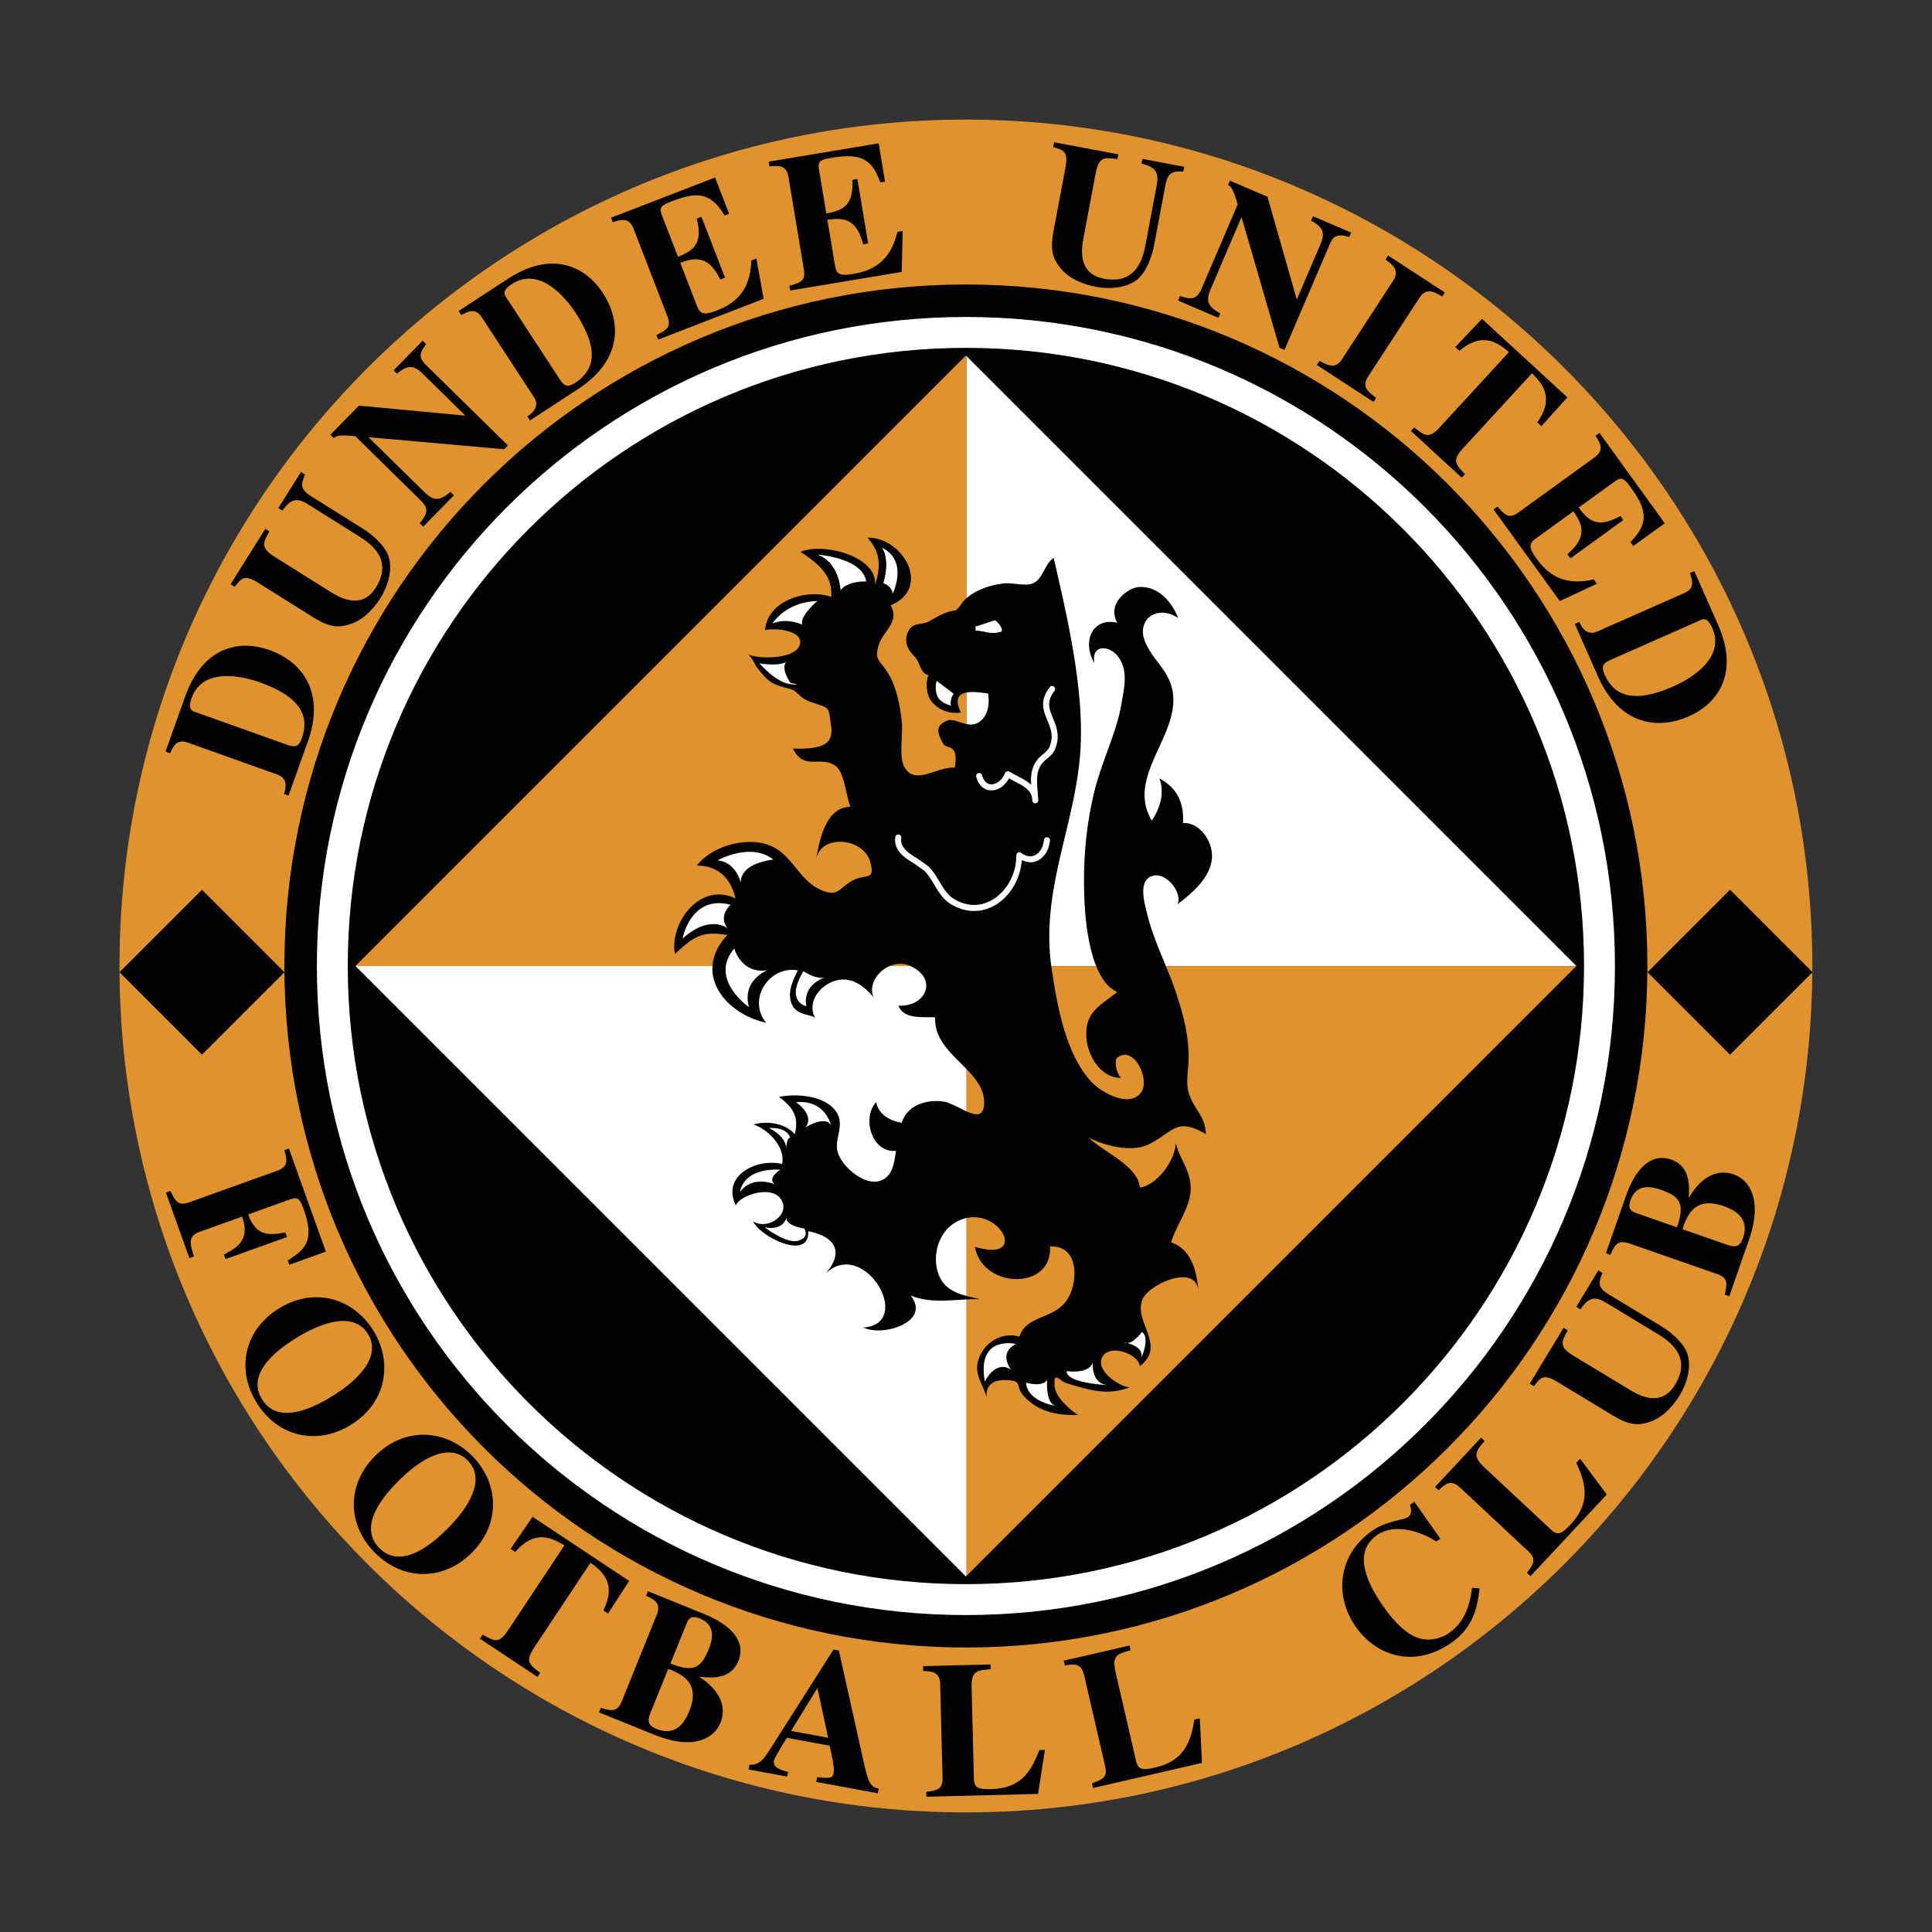
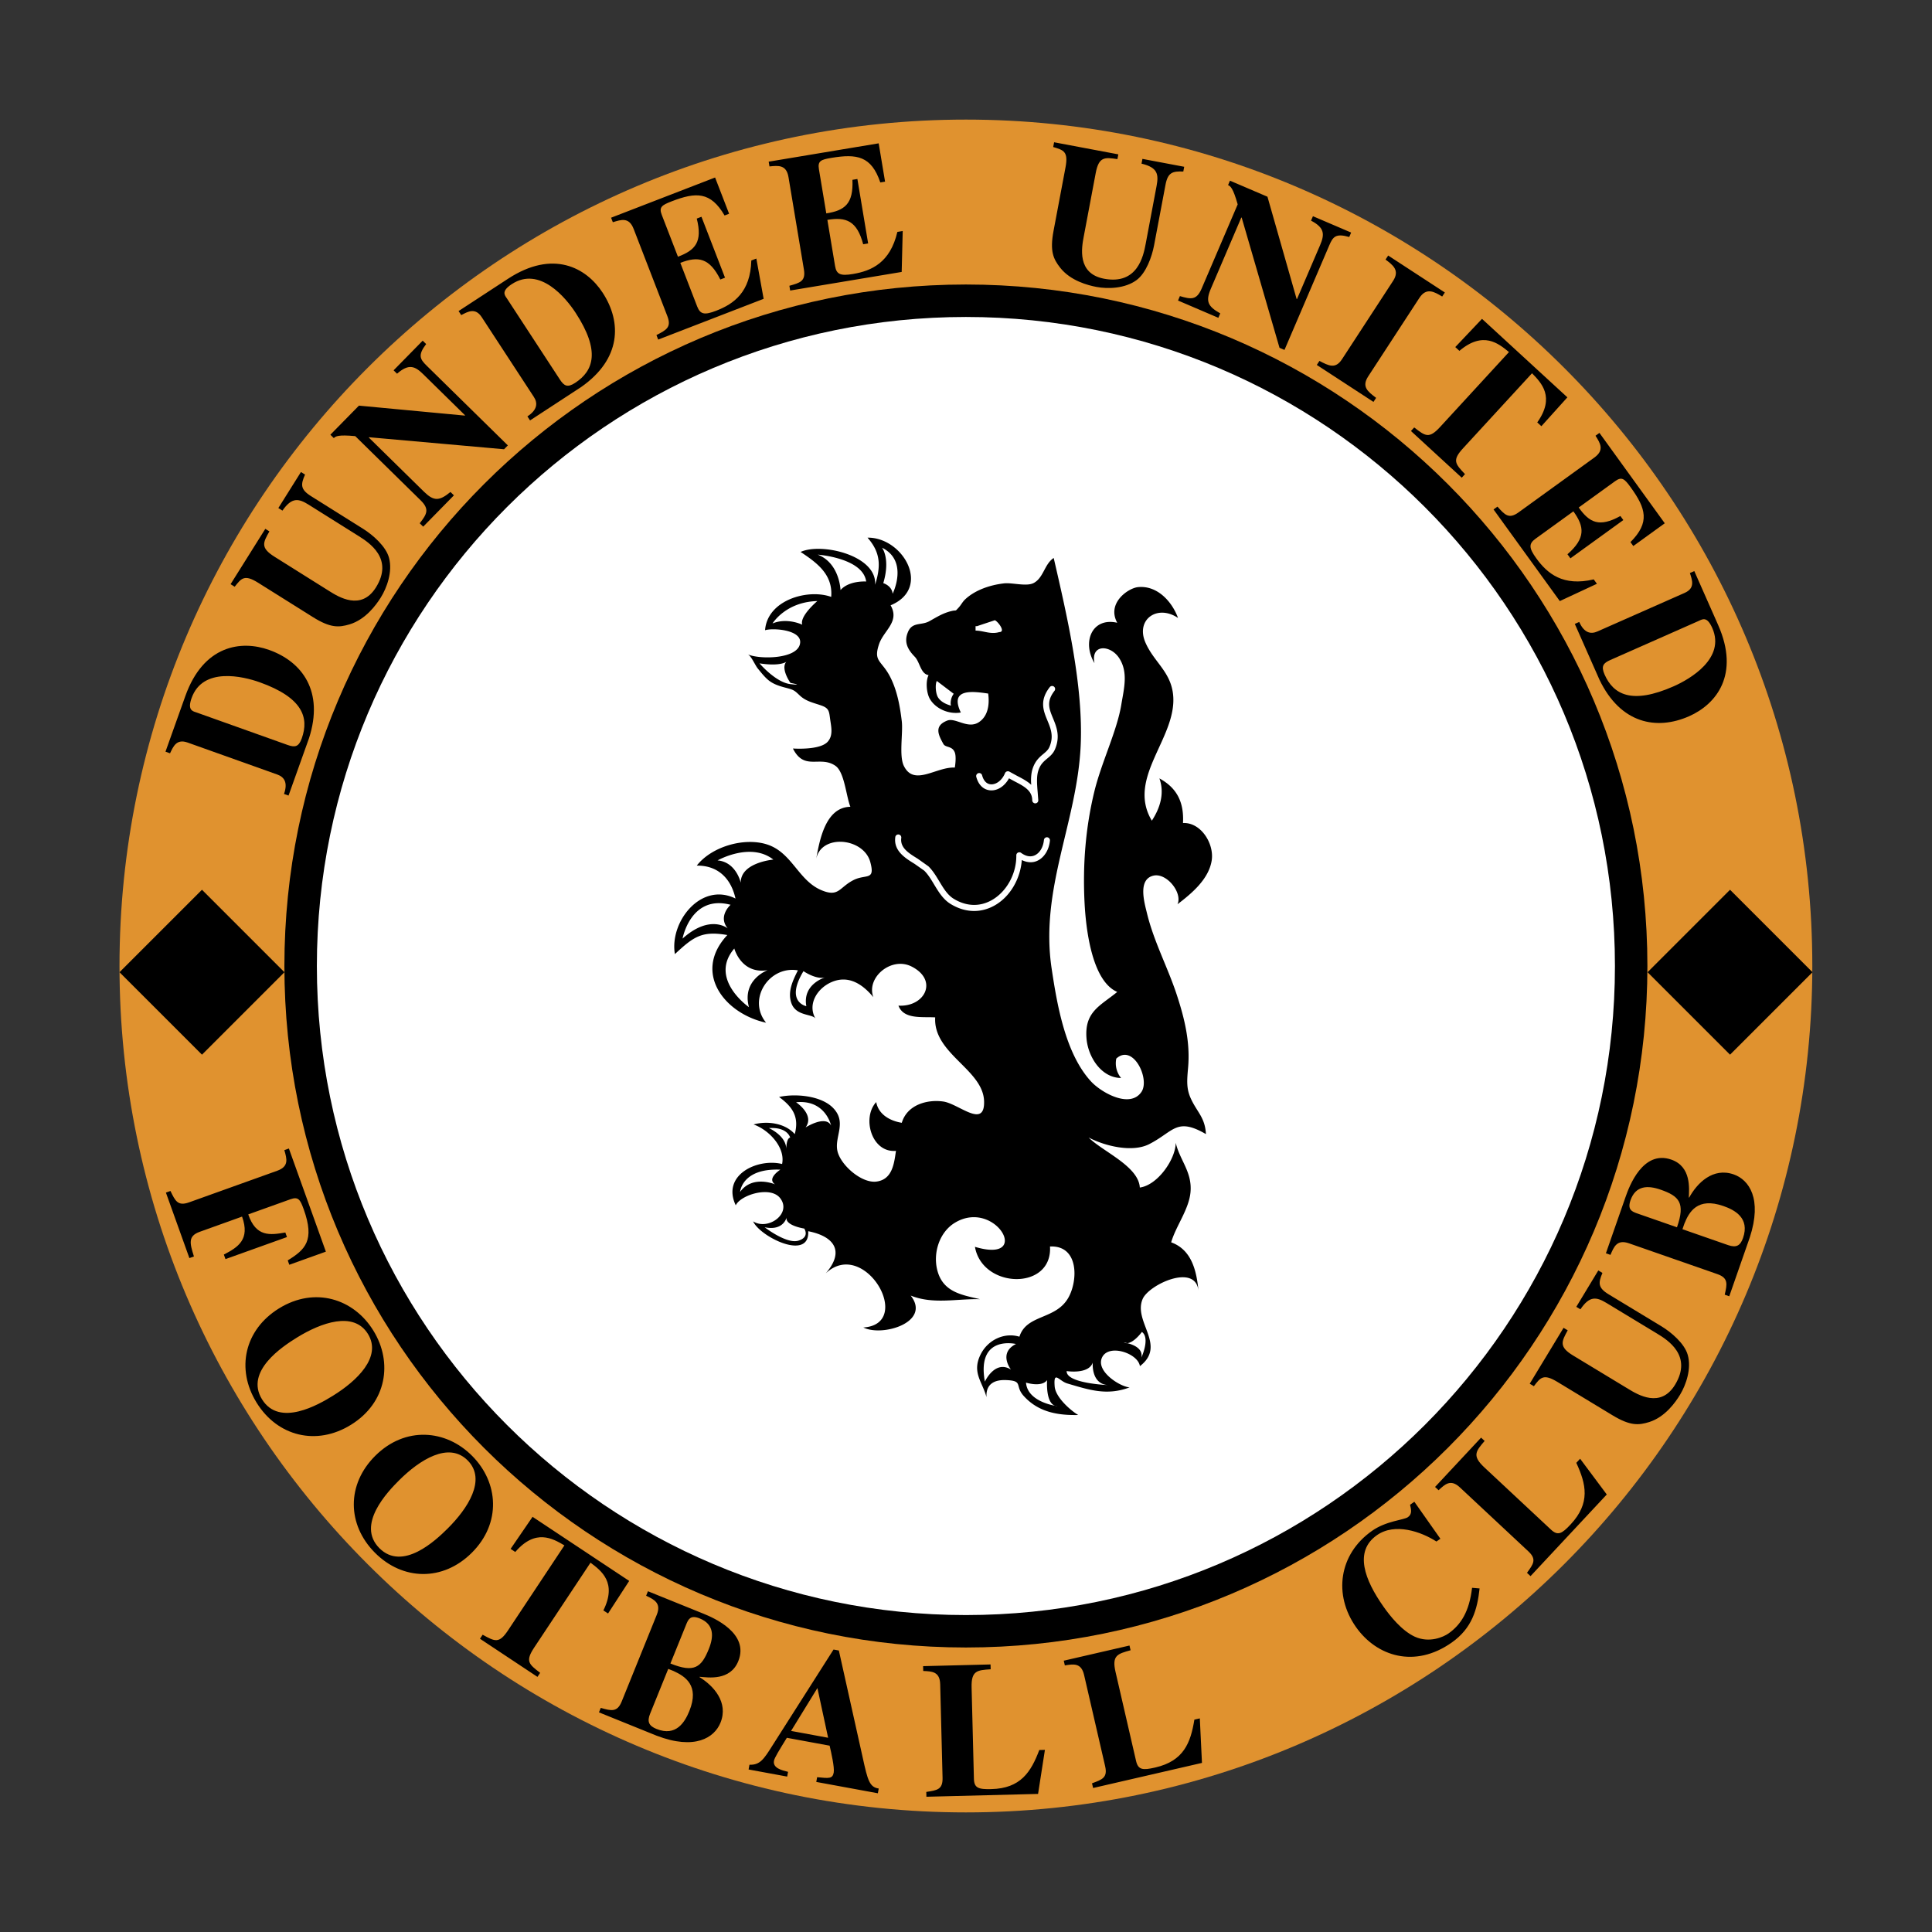
<svg xmlns="http://www.w3.org/2000/svg" width="2500" height="2500" viewBox="0 0 192.756 192.756">
  <rect x="0" y="0" width="192.756" height="192.756" fill="#333333" stroke="none" />
  <g fill-rule="evenodd" clip-rule="evenodd">
    <path fill="#fff" fill-opacity="0" d="M0 0h192.756v192.756H0V0z" />
    <path d="M11.922 96.379c0 46.562 37.883 84.445 84.447 84.445 46.563 0 84.446-37.883 84.446-84.445 0-46.565-37.883-84.447-84.446-84.447-46.564 0-84.447 37.882-84.447 84.447z" fill="#e0922f" />
    <path d="M164.361 96.377c0 37.553-30.441 67.994-67.993 67.994-37.553 0-67.994-30.441-67.994-67.994 0-37.55 30.441-67.992 67.994-67.992 37.552 0 67.993 30.442 67.993 67.992z" />
    <path d="M28.822 114.586l3.69 10.291-3.648 1.309-.156-.436c1.745-1.076 2.712-1.977 1.593-5.1-.352-.979-.542-1.279-1.322-1l-4.211 1.51c.771 2.264 2.157 2.074 3.7 1.807l.163.455-6.135 2.199-.163-.453c1.417-.734 2.638-1.5 1.817-3.787l-4.229 1.518c-1.197.43-.974 1.168-.572 2.459l-.454.162-2.343-6.535.454-.162c.48.996.736 1.539 1.862 1.135l8.785-3.15c1.198-.428.967-1.186.716-2.059l.453-.163zM36.707 133.084c1.419 2.297-1.093 4.688-3.488 6.168-1.427.881-5.343 3.164-7.077.359-1.733-2.805 2.062-5.285 3.489-6.166 2.394-1.48 5.656-2.658 7.076-.361zm.541-.334c-1.956-3.168-5.835-4.42-9.412-2.211-3.444 2.129-4.312 6.045-2.234 9.406 2.078 3.363 5.967 4.338 9.411 2.209 3.575-2.209 4.191-6.238 2.235-9.404zM46.661 145.709c1.902 1.916-.003 4.812-2.002 6.795-1.191 1.184-4.489 4.291-6.812 1.953-2.322-2.34.812-5.615 2.003-6.797 1.998-1.984 4.91-3.867 6.811-1.951zm.452-.449c-2.622-2.641-6.684-2.984-9.667-.021-2.875 2.852-2.834 6.859-.05 9.666 2.785 2.807 6.793 2.877 9.667.023 2.982-2.961 2.671-7.026.05-9.668zM53.623 167.303l-5.736-3.805.267-.402c1.237.682 1.644.906 2.54-.445l5.618-8.467c-1.167-.682-2.876-1.699-4.903.658l-.466-.309 2.191-3.199 9.641 6.396-2.11 3.25-.466-.309c1.384-2.783-.218-3.961-1.284-4.762l-5.618 8.467c-.906 1.367-.542 1.654.594 2.523l-.268.404zM66.671 166.504l.536.217c1.141.523 2.604 1.428 1.571 3.984-.441 1.09-1.317 2.588-3.283 1.791-.751-.303-.958-.719-.632-1.523l1.808-4.469zm1.837-4.541c.184-.404.39-.861 1.302-.492 1.447.586 1.414 1.799.908 3.051-.737 1.824-1.435 2.414-3.83 1.445l1.62-4.004zm-8.75 8.879l5.756 2.328c3.801 1.455 5.761.209 6.368-1.293.823-2.037-.692-3.691-2.092-4.549l.015-.035c.845.07 3.053.424 3.855-1.561 1.128-2.789-2.49-4.336-3.491-4.74l-5.524-2.234-.18.447c.8.387 1.536.727 1.06 1.906l-3.499 8.65c-.441 1.092-1.043.932-2.087.635l-.181.446zM78.925 172.695l2.629-4.279 1.068 4.961-3.697-.682zm8.746 5.746c-.917-.129-1.103-.83-1.583-3.018l-2.395-10.752-.531-.096-6.121 9.617c-.831 1.316-1.214 1.914-2.267 1.877l-.087.473 3.85.709.087-.473c-.638-.158-1.537-.383-1.405-1.102.055-.305.502-1.025 1.284-2.295l4.268.785c.153.656.502 2.172.408 2.684-.115.625-.46.58-1.653.461l-.087.473 6.145 1.131.087-.474zM103.568 178.979l-11.14.283-.012-.482c1.076-.162 1.653-.234 1.623-1.41l-.236-9.33c-.032-1.271-.824-1.291-1.692-1.326l-.012-.482 6.728-.17.012.482c-1.348.092-1.946.125-1.902 1.822l.23 9.098c.023.926.451 1.07 1.744 1.035 2.91-.072 3.949-1.699 4.779-3.9l.561-.014-.683 4.394zM119.92 175.885l-10.861 2.504-.109-.469c1.021-.375 1.574-.561 1.309-1.707l-2.098-9.094c-.283-1.24-1.062-1.1-1.922-.961l-.107-.471 6.557-1.512.109.471c-1.303.359-1.883.512-1.5 2.166l2.045 8.869c.207.9.654.955 1.914.664 2.836-.652 3.531-2.455 3.906-4.777l.543-.125.214 4.442zM147.619 158.479c-.23 2.119-.762 3.977-2.779 5.398-3.674 2.586-7.48 1.398-9.557-1.551-2.254-3.203-1.713-7.26 1.6-9.59 1.418-1 3.176-1.08 3.586-1.369.426-.301.336-.73.215-1.236l.426-.301 2.598 3.691-.395.277c-1.518-.984-4.141-1.896-5.939-.631-2.301 1.619-1.219 4.465.658 7.129.664.947 1.824 2.395 3.117 2.994 1.463.668 2.875.027 3.363-.316 1.23-.865 2.08-2.17 2.357-4.559l.75.064zM160.309 149.105l-7.607 8.145-.354-.33c.639-.881.992-1.342.133-2.145l-6.82-6.371c-.93-.869-1.498-.318-2.133.277l-.352-.328 4.592-4.92.354.33c-.879 1.025-1.273 1.477-.033 2.635l6.652 6.213c.676.631 1.078.426 1.959-.518 1.988-2.129 1.557-4.01.568-6.146l.381-.408 2.66 3.566zM159.875 127.002c-.418.986-.467 1.475.623 2.135l5.262 3.186c.973.59 2.301 1.709 2.625 2.852.391 1.363-.166 2.988-.766 3.977-.438.727-1.477 2.217-3.064 2.721-1.057.33-1.893.408-3.676-.67l-5.508-3.336c-1.387-.838-1.68-.43-2.338.436l-.412-.25 3.375-5.576.414.25c-.611 1.119-.904 1.641.547 2.518l5.51 3.336c.939.57 3.217 1.947 4.656-.428 1.758-2.902-.748-4.465-1.803-5.104l-5.031-3.045c-1.006-.609-1.688-.75-2.611.627l-.412-.248 2.195-3.629.414.248zM167.859 122.639l.189-.547c.467-1.164 1.299-2.672 3.902-1.764 1.109.387 2.648 1.188 1.951 3.191-.268.764-.672.99-1.492.705l-4.55-1.585zm-4.627-1.614c-.41-.164-.879-.348-.555-1.275.514-1.477 1.727-1.502 3.002-1.057 1.857.646 2.484 1.314 1.633 3.754l-4.08-1.422zm9.297 8.305l2.045-5.863c1.266-3.867-.074-5.764-1.605-6.297-2.076-.723-3.65.871-4.439 2.312l-.037-.014c.029-.848.275-3.07-1.746-3.773-2.84-.99-4.209 2.699-4.562 3.719l-1.963 5.627.455.158c.348-.818.65-1.57 1.852-1.152l8.814 3.072c1.107.387.979.994.732 2.053l.454.158zM118.059 17.114c-1.068-.045-1.545.082-1.779 1.332l-1.141 6.045c-.211 1.118-.793 2.754-1.75 3.457-1.141.844-2.857.894-3.994.679-.834-.157-2.594-.607-3.621-1.918-.68-.874-1.047-1.63-.662-3.676l1.193-6.329c.299-1.592-.186-1.723-1.227-2.036l.09-.474 6.406 1.206-.09.474c-1.262-.179-1.854-.271-2.166 1.398l-1.193 6.328c-.203 1.081-.697 3.695 2.033 4.209 3.334.628 3.918-2.264 4.146-3.477l1.088-5.779c.219-1.156.113-1.844-1.502-2.226l.09-.474 4.168.786-.089.475zM117.719 29.542c1.117.33 1.666.419 2.168-.75l3.598-8.402c-.467-1.648-.729-1.823-.961-1.922l.189-.442 3.742 1.601 2.91 10.204.033.014 2.301-5.37c.455-1.063.494-1.739-.896-2.461l.189-.443 3.811 1.632-.189.443c-1.346-.387-1.627-.025-1.99.826l-4.471 10.44-.496-.213-3.773-12.985-.037-.014-3.035 7.089c-.547 1.276-.318 1.772.932 2.477l-.189.442-4.023-1.723.187-.443zM137.031 40.098l-5.654-3.687.264-.403c.926.487 1.598.833 2.25-.167l5.098-7.818c.695-1.065-.043-1.593-.754-2.126l.264-.403 5.652 3.687-.264.404c-.779-.463-1.566-.953-2.281.146l-5.098 7.817c-.674 1.035-.061 1.504.787 2.147l-.264.403zM145.838 47.66l-5.068-4.659.326-.355c1.113.867 1.48 1.152 2.578-.041l6.877-7.48c-1.045-.856-2.572-2.13-4.945-.12l-.412-.378 2.666-2.815 8.518 7.831-2.594 2.879-.412-.378c1.803-2.533.408-3.947-.521-4.904l-6.877 7.48c-1.109 1.207-.793 1.548.189 2.585l-.325.355zM159.576 43.19l6.518 9.017-3.139 2.271-.283-.392c1.959-1.964 1.547-3.355.023-5.464-.621-.86-.889-1.096-1.561-.61l-3.625 2.622c1.068 1.511 2.051 2.014 4.158.847l.293.406-5.279 3.819-.295-.407c1.818-1.6 1.709-2.735.592-4.282l-3.781 2.734c-.689.498-.66.93.074 1.945 1.105 1.532 2.666 2.832 5.736 2.11l.318.438-3.703 1.725-6.611-9.141.391-.282c.738.823 1.135 1.273 2.105.573l7.561-5.469c1.031-.745.59-1.424.117-2.177l.391-.283zM169.523 61.93c.381-.188.812-.401 1.312.728 1.34 3.033-2.236 5.099-3.842 5.81-4.215 1.862-6.029.81-6.902-1.165-.375-.847-.129-1.146.578-1.458l8.854-3.915zm-12.404.318l2.463 5.573c2.107 4.382 5.699 5.071 8.945 3.636 2.717-1.201 5.074-4.161 2.893-9.1l-2.379-5.379-.439.195c.232.719.541 1.511-.535 1.985l-8.695 3.844c-.652.289-1.32.162-1.812-.949l-.441.195zM19.569 71.069c-.406-.124-.866-.269-.451-1.43 1.114-3.124 5.131-2.162 6.784-1.572 4.341 1.548 4.933 3.561 4.207 5.595-.311.872-.696.919-1.423.66l-9.117-3.253zm9.219 8.305l2.048-5.739c1.487-4.628-.646-7.601-3.987-8.792-2.797-.998-6.547-.473-8.361 4.612l-1.977 5.539.454.163c.326-.683.646-1.469 1.755-1.073l8.954 3.194c.672.24 1.069.791.661 1.935l.453.161zM30.435 47.349c-.433.98-.489 1.469.589 2.146l5.21 3.269c.964.604 2.274 1.746 2.578 2.893.37 1.37-.211 2.986-.826 3.966-.451.719-1.512 2.192-3.11 2.67-1.061.313-1.899.379-3.663-.728l-5.456-3.422c-1.372-.861-1.671-.457-2.343.396l-.408-.256 3.464-5.521.408.256c-.627 1.109-.928 1.625.509 2.527l5.455 3.423c.932.584 3.186 1.998 4.661-.354 1.804-2.875-.675-4.475-1.72-5.131l-4.982-3.126c-.996-.625-1.675-.777-2.622.587l-.408-.257 2.254-3.593.41.255zM41.878 52.207c.715-.919.996-1.399.088-2.291l-6.522-6.403c-1.706-.161-1.963.018-2.139.197l-.344-.337 2.851-2.903 10.563.994.026-.027-4.169-4.094c-.825-.811-1.441-1.091-2.619-.058l-.344-.338 2.904-2.958.344.338c-.848 1.112-.613 1.505.048 2.154l8.104 7.957-.378.385-13.469-1.199-.027.027 5.503 5.404c.991.973 1.536.94 2.646.03l.344.337-3.066 3.124-.344-.339zM50.562 29.757c-.249-.344-.528-.737.504-1.412 2.777-1.814 5.395 1.38 6.354 2.849 2.521 3.858 1.776 5.819-.032 7.001-.774.506-1.11.311-1.531-.334l-5.295-8.104zm2.321 12.189l5.101-3.333c3.983-2.788 4.081-6.445 2.14-9.415-1.624-2.487-4.929-4.335-9.448-1.381l-4.923 3.217.264.404c.671-.348 1.403-.779 2.046.206l5.2 7.958c.391.597.374 1.276-.643 1.941l.263.403zM60.967 21.721l10.378-4.011 1.397 3.615-.45.175c-1.4-2.395-2.852-2.351-5.28-1.413-.989.383-1.285.58-.986 1.354l1.613 4.173c1.733-.65 2.47-1.472 1.878-3.807l.468-.18 2.35 6.079-.468.181c-1.084-2.165-2.21-2.35-3.991-1.662l1.682 4.353c.307.791.731.875 1.9.423 1.763-.681 3.417-1.858 3.5-5.011l.503-.194.727 4.018-10.521 4.067-.174-.45c.983-.504 1.52-.773 1.089-1.889l-3.364-8.704c-.459-1.187-1.228-.931-2.076-.666l-.175-.451zM76.691 16.13l10.975-1.83.637 3.823-.475.079c-.888-2.627-2.317-2.878-4.885-2.45-1.046.174-1.375.308-1.24 1.126l.736 4.413c1.829-.286 2.717-.943 2.608-3.349l.495-.083 1.072 6.429-.494.083c-.625-2.339-1.689-2.748-3.573-2.434l.767 4.602c.14.838.539 1.005 1.776.799 1.863-.31 3.721-1.128 4.44-4.2l.533-.089-.102 4.083-11.126 1.855-.079-.475c1.065-.296 1.646-.451 1.448-1.63l-1.536-9.206c-.209-1.255-1.014-1.16-1.898-1.071l-.079-.475z" />
    <path d="M161.123 96.379c0 35.764-28.992 64.756-64.754 64.756-35.764 0-64.755-28.992-64.755-64.756 0-35.764 28.992-64.755 64.755-64.755 35.762 0 64.754 28.991 64.754 64.755z" fill="#fff" />
-     <path d="M158.039 96.379c0 34.059-27.611 61.672-61.67 61.672-34.061 0-61.672-27.613-61.672-61.672 0-34.062 27.611-61.672 61.672-61.672 34.059 0 61.67 27.61 61.67 61.672z" />
-     <path fill="#e0922f" d="M96.369 35.471L35.462 96.377l.004.004h60.973V35.542l-.07-.071z" />
    <path fill="#fff" d="M157.273 96.377L96.439 35.542v60.839h60.832l.002-.004zM35.466 96.381l60.903 60.902.07-.07V96.381H35.466z" />
-     <path fill="#e0922f" d="M96.439 96.381v60.832l60.832-60.832H96.439z" />
    <path d="M20.153 105.225l-8.229-8.227 8.229-8.227 8.227 8.227-8.227 8.227zM172.607 105.225l-8.228-8.227 8.228-8.227 8.227 8.227-8.227 8.227zM91.176 62.405c.451-.207 1.013-.132 1.554-.432.753-.419 1.343-.801 2.183-1.004.593-.144.323.086.73-.349.23-.245.377-.56.63-.801 1.012-.964 2.542-1.463 3.905-1.616.805-.091 2.223.336 2.938-.029 1.006-.517 1.076-1.89 2.012-2.505 1.33 5.773 2.977 12.807 2.688 18.785-.373 7.641-4.08 14.263-2.895 22.171.535 3.559 1.357 8.479 3.928 11.268 1.027 1.117 3.912 2.75 5.045 1.029.846-1.293-.852-4.834-2.521-3.307a2.301 2.301 0 0 0 .477 1.936c-1.973-.014-3.291-2.096-3.447-3.926-.229-2.707 1.389-3.277 3.064-4.66-2.586-1.117-3.137-6.491-3.26-8.892-.193-3.805.102-7.523.98-11.117.707-2.902 2.256-6.03 2.686-8.653.268-1.621.701-3.206-.195-4.618-.871-1.37-2.877-1.455-2.482.476-1.271-2.129-.225-4.604 2.271-4.028-1.072-1.965 1.092-3.451 2.057-3.554 1.912-.204 3.404 1.42 4.008 3.076-2.055-1.388-4.24.146-3.26 2.432.824 1.92 2.459 2.867 2.752 5.081.568 4.344-4.705 8.37-2.105 12.711.846-1.295 1.281-2.753.754-4.218 1.822.985 2.461 2.475 2.354 4.453 1.793-.085 3.111 2.054 2.869 3.705-.281 1.885-1.99 3.311-3.416 4.397.52-1.144-1.092-3.174-2.418-2.849-1.57.384-.879 2.709-.631 3.738.686 2.84 2.084 5.42 2.984 8.17.789 2.41 1.342 4.74 1.121 7.242-.119 1.348-.178 2.113.289 3.119.615 1.33 1.406 1.863 1.49 3.512-2.943-1.705-3.199-.258-5.652.998-1.688.869-4.441.195-6.049-.658 1.354 1.379 4.982 2.855 5.105 4.992 1.785-.236 3.58-2.84 3.582-4.465.408 1.742 1.637 2.896 1.479 4.881-.139 1.75-1.463 3.42-1.932 5.051 2.068.748 2.541 2.881 2.725 4.863-.262-2.83-4.936-.652-5.564.775-1 2.279 2.434 4.629-.281 6.715-.184-1.309-3.246-2.318-3.818-.764-.494 1.342 1.852 2.82 2.791 2.883-2.293.863-4.088.232-6.215-.391-.832-.244-1.389-1.361-1.262.293.08 1.061 1.52 2.35 2.348 2.854-2.07.041-3.986-.291-5.443-1.908-.918-1.023.004-1.506-1.75-1.576-1.162-.047-2.029.385-1.959 1.703-.393-1.52-1.486-2.451-.586-4.258.711-1.432 2.336-2.238 3.873-1.773.713-2.262 3.631-1.662 4.887-3.9.979-1.742 1.031-5.234-1.836-5.1.262 4.416-6.754 4.242-7.488.033 5.781 1.736 2.074-4.836-1.981-2.414-1.566.934-2.222 3.021-1.773 4.756.562 2.176 2.418 2.449 4.264 2.883-2.359-.057-4.675.539-6.92-.361 2.074 2.65-2.807 4.141-4.724 3.184 5.137-.342.108-9.02-3.75-5.404 1.977-2.291.722-3.719-1.751-4.201.159 3.021-4.823.547-5.496-.984 1.51.953 3.902-.803 2.685-2.33-.98-1.23-3.926-.312-4.419.729-1.445-3.033 2.176-4.723 4.624-4.121.349-1.693-1.373-3.439-2.847-3.945 1.337-.377 3.142-.145 4.111.963.449-1.697-.184-2.697-1.566-3.705 1.564-.354 4.164-.16 5.384 1.088 1.399 1.434.156 2.824.426 4.244.27 1.412 2.411 3.311 3.915 3.107 1.601-.215 1.755-1.846 1.938-3.064-2.431.221-3.425-3.297-1.971-4.865.227 1.229 1.359 1.871 2.551 2.066.536-1.801 2.528-2.35 4.136-2.123 1.541.217 4.138 2.752 4.076-.006-.07-3.191-5.085-4.746-4.879-8.389-1.299-.076-3.149.221-3.665-1.17 2.652.146 4.003-2.545 1.301-3.908-2.016-1.014-4.539 1.1-3.805 3.064-1.076-1.305-2.489-2.238-4.178-1.502-1.448.631-2.418 2.236-1.588 3.65-.295-.502-1.934-.227-2.408-1.543-.407-1.123.128-2.254.647-3.281-2.854-.498-5.086 2.875-3.176 5.221-4.139-.895-7.364-4.996-3.867-8.745-2.564-.451-3.383.189-5.231 1.901-.552-3.208 2.601-7.25 6.047-5.543-.434-1.942-1.691-3.307-3.865-3.285 1.483-1.903 4.712-2.83 6.975-2.124 2.523.787 3.135 3.587 5.443 4.567 1.76.748 1.777-.266 3.219-.999 1.242-.631 2.191.101 1.675-1.802-.663-2.444-4.942-2.836-5.403-.267.33-1.838.91-5.204 3.416-5.244-.429-1.088-.588-3.462-1.487-4.086-1.542-1.071-3.104.548-4.243-1.729.873.052 2.809.043 3.459-.666.571-.622.364-1.466.26-2.215-.111-.803-.097-1.125-.86-1.399-.782-.281-1.539-.41-2.172-1.006-.504-.475-.57-.56-1.316-.753-.651-.168-1.313-.357-1.838-.799-.381-.319-.735-.772-1.05-1.158-.262-.322-.633-1.234-.995-1.405 1.121.532 5.165.518 5.235-1.2.051-1.26-2.75-1.444-3.503-1.2.216-2.999 4.249-4.169 6.597-3.326.185-2.218-1.389-3.385-3.053-4.483 2.045-.954 7.638.328 7.434 3.273.549-1.764.612-3.154-.758-4.701 3.559-.041 6.435 5.033 2.305 6.751.941 1.647-.694 2.505-1.155 3.882-.596 1.777.27 1.583 1.142 3.32.676 1.348.946 2.867 1.127 4.352.142 1.158-.291 3.443.203 4.459 1.019 2.095 3.217.089 5.09.175.064-.402.147-1.151-.014-1.535-.274-.65-.915-.427-1.135-.83-.466-.854-.979-1.789.396-2.323.816-.318 2.038.871 3.131.174.963-.614 1.092-1.832.949-2.869-1.494-.215-3.907-.566-2.729 1.889-1.121.203-2.46-.316-3.073-1.327-.351-.581-.46-1.777-.143-2.402-.798-.115-.861-1.302-1.384-1.838-.647-.665-1.093-1.393-.701-2.392.151-.404.367-.606.617-.722z" />
    <path d="M93.464 67.938c-.07.138-.103.359-.103.602 0 .372.078.792.216 1.021.262.432.764.694 1.298.838-.006-.064-.029-.137-.029-.2 0-.375.102-.703.306-.98l-1.688-1.281zM99.256 61.88c.322.134 1.115 1.183.441 1.183-.867.261-1.584-.148-2.365-.148v-.443h.146c.592-.2 1.184-.392 1.778-.592zM88.003 54.647s.854 1.096.122 3.534c0 0 .853.244.934 1.056 0 0 1.625-3.25-1.056-4.59zM81.585 55.337s4.509.325 4.834 2.681c0 0-1.707-.122-2.56.853 0 0-.08-2.681-2.274-3.534zM77.076 62.202s1.3-2.153 4.468-2.233c0 0-1.787 1.503-1.503 2.356 0 0-1.503-.732-2.965-.123zM75.775 66.183s1.625 1.909 3.087 2.072c1.463.162 0-.123 0-.123s-1.016-1.421-.406-2.111c.001 0-.568.487-2.681.162zM71.592 85.844s3.291-1.869 5.565-.082c0 0-3.291.285-3.25 2.315 0 .001-.447-2.07-2.315-2.233zM68.098 93.643s.813-4.427 4.794-3.371c0 0-1.3 1.138-.285 2.356 0 0-1.746-1.463-4.509 1.015zM73.261 94.635s.694 2.595 3.326 2.158c0 0-2.596.949-1.865 3.691 0 0-4.057-2.814-1.461-5.849zM80.163 96.893s1.3.895 2.194.609c0 0-2.315.65-1.909 2.885-.001 0-2.154-.407-.285-3.494zM79.424 109.973s1.894 1.24.946 2.514c0 0 1.991-1.273 2.546-.195.001-.001-.554-2.614-3.492-2.319zM76.714 112.551s1.73.752 1.73 2.09c0 0 0-1.076.392-1.143 0 0-.261-1.078-2.122-.947zM73.841 118.918s.163-2.383 4.016-2.221c0 0-1.403.883-.522 1.469-.001 0-2.253-.978-3.494.752zM76.29 122.443s2.187 1.699 3.362 1.338c1.175-.357.588-1.207.588-1.207s-1.926-.293-1.763-1.109c0 0-.294 1.371-2.187.978zM101.365 134.09s-3.955-.949-3.104 3.756c0 0 1.002-2.203 2.602-1.203 0 0-1.301-1.651.502-2.553zM102.365 137.943s1.553.502 2.104-.25c0 0-.201 2.604 1.051 2.604 0 0-3.004-.352-3.155-2.354zM106.42 136.793s2.203.352 2.604-.85c0 0-.199 2.201 1.602 2.252-.001 0-4.257-.15-4.206-1.402zM112.127 133.941s2 .25 1.75 1.502c0 0 .902-1.953.051-2.555 0 .001-1.051 1.454-1.801 1.053zM89.324 83.515c-.187 1.375.983 2.094 1.923 2.672l.963.678c.376.367.67.854.981 1.37.444.735.902 1.495 1.646 1.951 1.448.887 3.018.936 4.418.139 1.535-.875 2.553-2.65 2.691-4.517.52.25 1.049.297 1.531.08.697-.312 1.186-1.087 1.275-2.024a.3.3 0 1 0-.599-.057c-.068.72-.422 1.308-.922 1.532-.414.186-.883.1-1.355-.248a.3.3 0 0 0-.478.246c.023 1.826-.957 3.621-2.441 4.464-1.201.685-2.553.638-3.805-.129-.618-.379-1.019-1.043-1.443-1.748-.317-.525-.646-1.07-1.078-1.49l-1.069-.759c-.913-.562-1.775-1.092-1.642-2.079a.3.3 0 1 0-.596-.081zM104.73 68.56c-.49.632-.658 1.189-.658 1.702 0 .583.217 1.111.432 1.629.215.523.422 1.027.422 1.602 0 .316-.062.652-.221 1.025-.129.304-.354.489-.609.704-.377.313-.846.703-1.096 1.553-.102.346-.135.734-.135 1.133 0 .131.016.259.021.392-.402-.371-.924-.642-1.414-.895l-.76-.416a.323.323 0 0 0-.254-.023.31.31 0 0 0-.186.167c-.279.695-.861 1.154-1.41 1.119-.422-.027-.732-.349-.879-.908a.301.301 0 0 0-.582.153c.213.818.732 1.312 1.422 1.357.725.046 1.426-.436 1.846-1.201l.527.288c.959.495 1.785.923 1.791 1.903v.024c.014.162.15.289.312.283s.291-.135.291-.297v-.004c0-.004-.004-.007-.004-.014 0 .002.002.001.004.002l-.057-.744c-.064-.763-.133-1.553.043-2.15.199-.674.541-.958.9-1.26.293-.243.596-.494.781-.931.547-1.284.15-2.245-.199-3.093-.383-.927-.686-1.66.145-2.731a.3.3 0 1 0-.473-.369z" fill="#fff" />
  </g>
</svg>